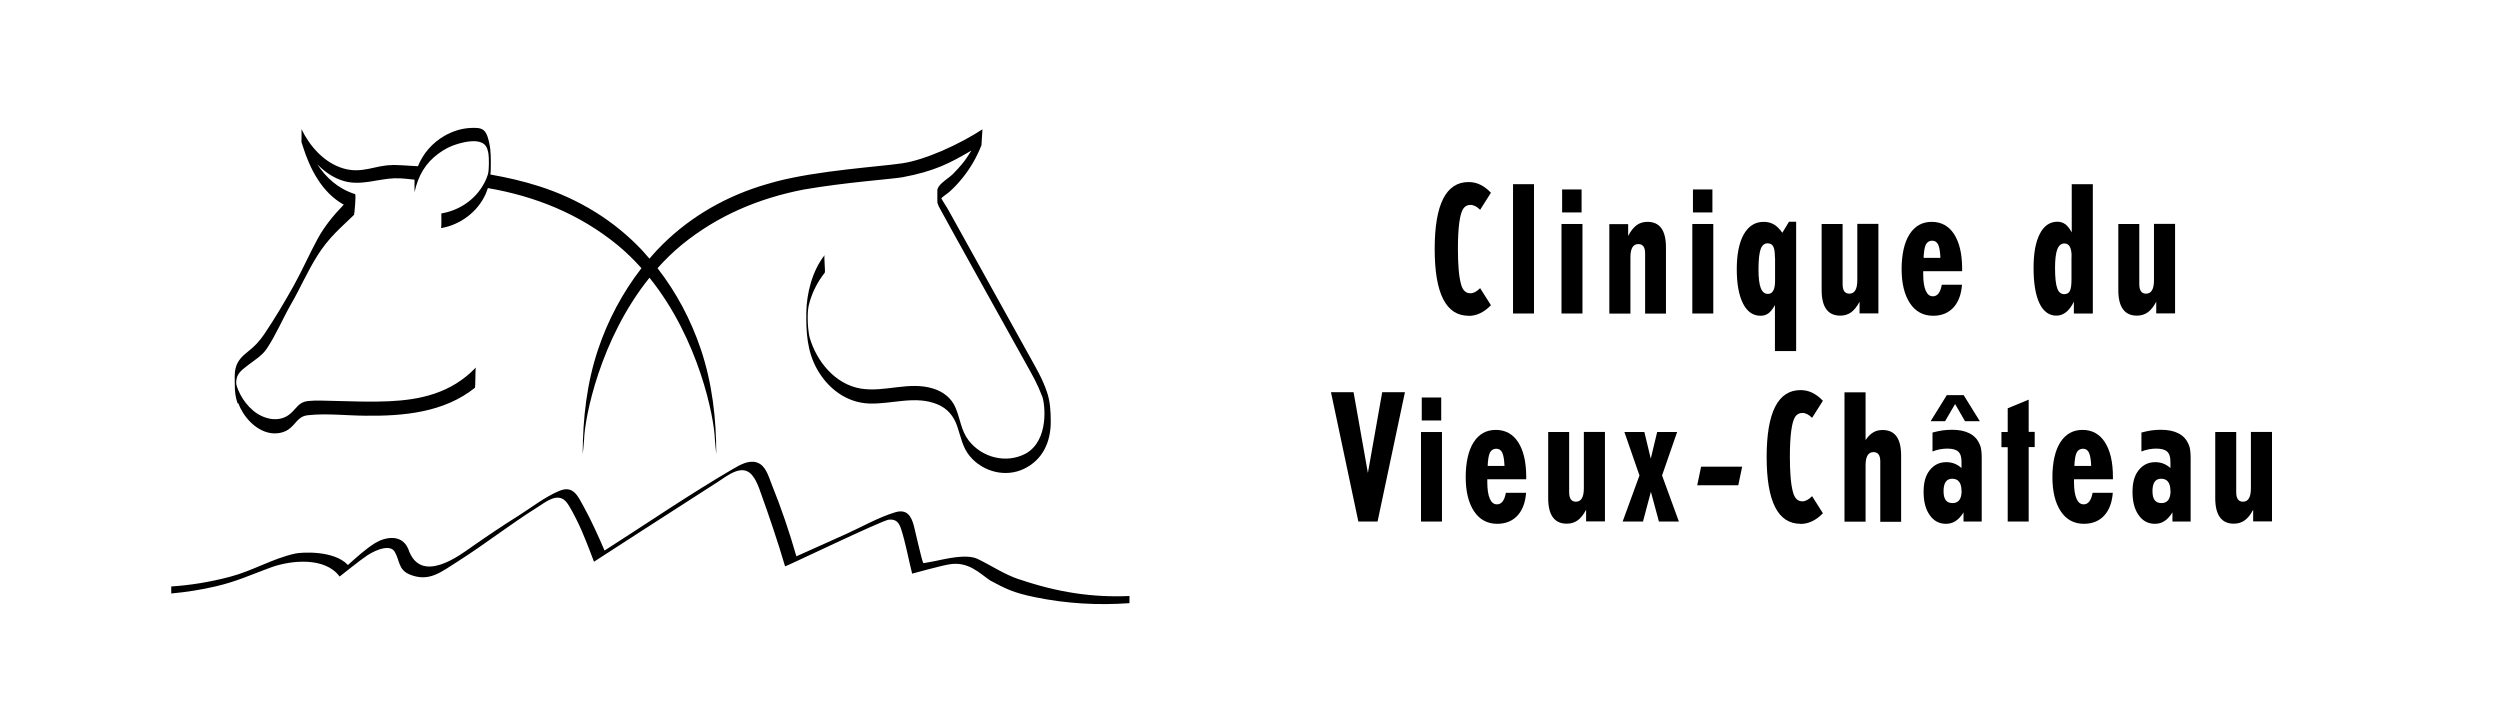
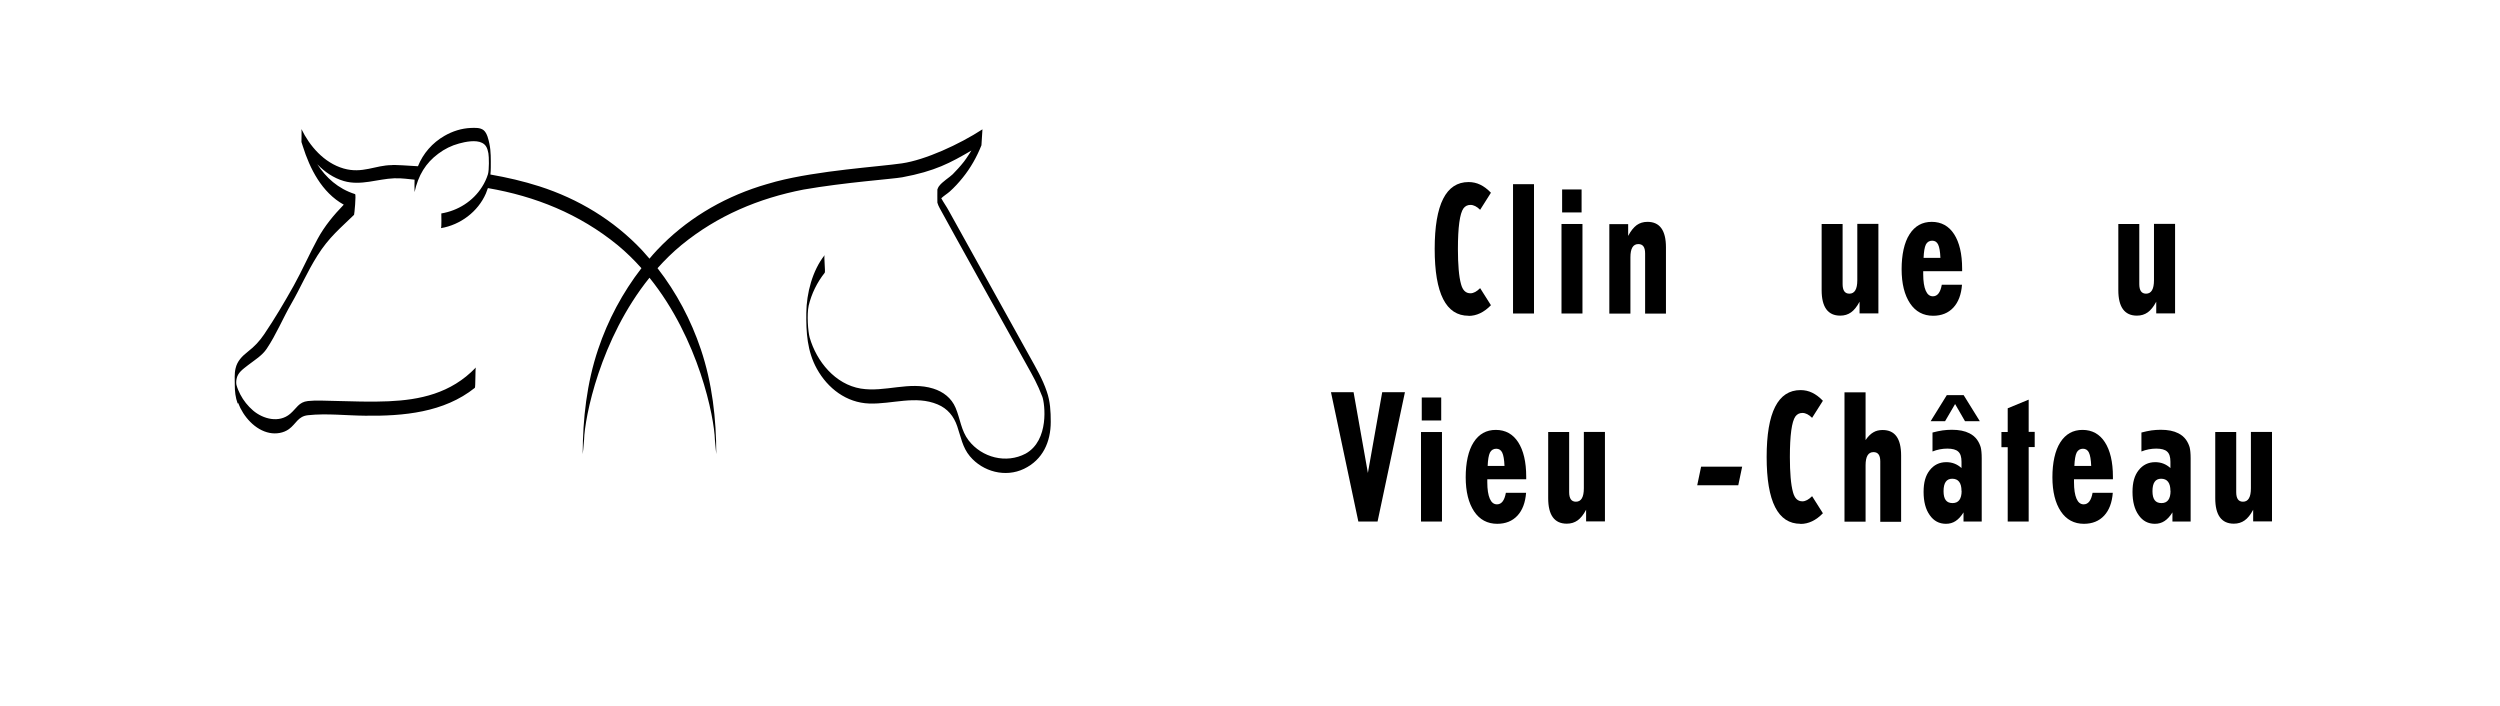
<svg xmlns="http://www.w3.org/2000/svg" viewBox="0 0 199.12 56.21">
  <g id="CVC_-_Delémont">
    <path d="M116.97,25.15c-1.8,0-2.7-1.77-2.7-5.32s.9-5.33,2.7-5.33c.33,0,.64.07.93.21.29.14.57.35.85.64l-.86,1.36c-.26-.26-.52-.39-.77-.39-.23,0-.42.09-.56.28-.29.41-.44,1.49-.44,3.24,0,.61.02,1.15.06,1.62.04.47.1.86.19,1.18.13.48.37.72.75.72.24,0,.5-.14.77-.41l.86,1.36c-.55.57-1.15.85-1.78.85Z" />
    <path d="M120.51,24.97v-10.3h1.67v10.3h-1.67Z" />
    <path d="M124.37,24.97v-7.13h1.67v7.13h-1.67ZM124.42,16.92v-1.83h1.55v1.83h-1.55Z" />
    <path d="M131.03,24.97v-4.79c0-.5-.18-.74-.54-.74-.42,0-.63.35-.63,1.05v4.49h-1.68v-7.13h1.5v.94c.21-.4.44-.68.68-.86.24-.17.52-.26.86-.26.98,0,1.47.68,1.47,2.03v5.28h-1.67Z" />
-     <path d="M134.79,24.97v-7.13h1.67v7.13h-1.67ZM134.84,16.92v-1.83h1.55v1.83h-1.55Z" />
-     <path d="M141.37,27.97v-3.67c-.17.3-.34.52-.51.65-.18.13-.38.2-.63.2-.6,0-1.07-.32-1.4-.97-.33-.65-.5-1.56-.5-2.74s.19-2.13.56-2.78c.38-.66.9-.99,1.59-.99.3,0,.57.07.8.2s.46.36.68.67l.53-.88h.57v10.3h-1.68ZM141.37,20.54c0-.43-.04-.73-.13-.9-.09-.17-.24-.26-.45-.26-.26,0-.45.16-.56.47-.11.32-.17.86-.17,1.61,0,.67.06,1.17.18,1.48.12.31.31.47.57.47.38,0,.57-.35.57-1.04v-1.84Z" />
    <path d="M148.11,24.97v-.94c-.21.4-.44.68-.68.85-.24.17-.52.26-.86.26-.98,0-1.48-.68-1.48-2.03v-5.27h1.67v4.79c0,.51.18.76.54.76.42,0,.63-.36.63-1.07v-4.49h1.68v7.13h-1.5Z" />
    <path d="M153.18,21.59v.25c0,.57.07,1.01.2,1.31.13.3.32.45.57.45.37,0,.6-.31.71-.92h1.61c-.06.78-.29,1.39-.69,1.82-.4.43-.94.65-1.61.65-.78,0-1.4-.33-1.84-.99-.44-.66-.67-1.57-.67-2.72s.21-2.13.63-2.78c.42-.66,1.01-.99,1.77-.99s1.36.33,1.78.98.64,1.57.64,2.75v.2h-3.1ZM154.37,19.48c-.1-.21-.26-.31-.48-.31s-.4.11-.5.31c-.1.21-.16.56-.18,1.06h1.34c-.02-.5-.08-.85-.18-1.06Z" />
-     <path d="M165.18,24.97v-.94c-.36.74-.83,1.11-1.4,1.11s-1.03-.33-1.34-.98c-.31-.65-.47-1.59-.47-2.81s.17-2.09.5-2.73c.33-.64.8-.96,1.4-.96.24,0,.45.07.63.2.17.13.35.35.51.65v-3.84h1.68v10.3h-1.5ZM165,20.43c0-.69-.19-1.04-.57-1.04-.26,0-.45.16-.57.47-.12.31-.18.8-.18,1.48,0,.76.06,1.3.17,1.61.11.32.3.48.56.48.21,0,.37-.09.45-.26.09-.17.13-.47.13-.9v-1.84Z" />
    <path d="M171.74,24.97v-.94c-.21.4-.44.68-.68.85-.24.17-.52.26-.86.26-.98,0-1.48-.68-1.48-2.03v-5.27h1.67v4.79c0,.51.18.76.54.76.42,0,.63-.36.63-1.07v-4.49h1.68v7.13h-1.5Z" />
    <path d="M109.72,41.54h-1.53l-2.18-10.3h1.8l1.14,6.43,1.14-6.43h1.81l-2.18,10.3Z" />
    <path d="M113.18,41.54v-7.13h1.67v7.13h-1.67ZM113.24,33.49v-1.83h1.55v1.83h-1.55Z" />
    <path d="M118.46,38.16v.25c0,.57.07,1.01.2,1.31.13.3.32.45.57.45.37,0,.6-.31.71-.92h1.61c-.06.78-.29,1.39-.69,1.82-.4.43-.94.65-1.61.65-.78,0-1.4-.33-1.84-.99-.44-.66-.67-1.57-.67-2.72s.21-2.13.63-2.78c.42-.66,1.01-.99,1.77-.99s1.36.33,1.78.98.64,1.57.64,2.75v.2h-3.1ZM119.65,36.05c-.1-.21-.26-.31-.48-.31s-.4.11-.5.31c-.1.21-.16.56-.18,1.06h1.34c-.02-.5-.08-.85-.18-1.06Z" />
    <path d="M126.33,41.54v-.94c-.21.4-.44.68-.68.85-.24.17-.52.26-.86.26-.98,0-1.48-.68-1.48-2.03v-5.27h1.67v4.79c0,.51.18.76.54.76.42,0,.63-.36.63-1.07v-4.49h1.68v7.13h-1.5Z" />
-     <path d="M132.13,41.54l-.64-2.37-.63,2.37h-1.62l1.34-3.67-1.2-3.46h1.59l.51,2.12.51-2.12h1.59l-1.2,3.46,1.34,3.67h-1.61Z" />
    <path d="M138.45,38.65h-3.27l.31-1.48h3.27l-.31,1.48Z" />
    <path d="M143.41,41.72c-1.8,0-2.7-1.77-2.7-5.32s.9-5.33,2.7-5.33c.33,0,.64.07.93.21.29.14.57.35.85.64l-.86,1.36c-.26-.26-.52-.39-.77-.39-.23,0-.42.09-.56.28-.29.41-.44,1.49-.44,3.24,0,.61.02,1.15.06,1.62.04.47.1.86.19,1.18.13.48.37.72.75.72.24,0,.5-.14.77-.41l.86,1.36c-.55.57-1.15.85-1.78.85Z" />
    <path d="M149.76,41.54v-4.79c0-.5-.18-.74-.54-.74-.42,0-.63.35-.63,1.05v4.49h-1.68v-10.3h1.68v3.8c.19-.28.4-.49.61-.61.21-.13.46-.19.75-.19.98,0,1.47.68,1.47,2.03v5.28h-1.67Z" />
    <path d="M156.39,41.54v-.73c-.19.31-.4.54-.63.69s-.48.22-.77.22c-.54,0-.97-.23-1.29-.69-.33-.46-.49-1.08-.49-1.85s.16-1.31.49-1.73c.33-.42.77-.64,1.32-.64.47,0,.87.16,1.21.47v-.5c0-.38-.08-.65-.26-.81-.17-.16-.46-.24-.87-.24s-.81.08-1.18.23v-1.51c.29-.08.56-.13.8-.17.24-.03.48-.05.74-.05.57,0,1.03.09,1.4.28.24.12.45.29.61.51.14.2.23.4.29.6.05.2.08.5.08.88v5.04h-1.45ZM156.51,33.55l-.79-1.37-.8,1.37h-1.15l1.29-2.08h1.34l1.29,2.08h-1.17ZM156.23,39.1c0-.64-.25-.97-.74-.97-.46,0-.69.33-.69.99s.24.95.72.95.72-.33.72-.98Z" />
    <path d="M161.58,35.62v5.92h-1.67v-5.92h-.5v-1.21h.5v-1.89l1.67-.69v2.57h.48v1.21h-.48Z" />
    <path d="M165.19,38.16v.25c0,.57.07,1.01.2,1.31.13.3.32.45.57.45.37,0,.6-.31.71-.92h1.61c-.06.78-.29,1.39-.69,1.82-.4.43-.94.65-1.61.65-.78,0-1.4-.33-1.84-.99-.44-.66-.67-1.57-.67-2.72s.21-2.13.63-2.78c.42-.66,1.01-.99,1.77-.99s1.36.33,1.78.98.64,1.57.64,2.75v.2h-3.1ZM166.38,36.05c-.1-.21-.26-.31-.48-.31s-.4.11-.5.31c-.1.21-.16.56-.18,1.06h1.34c-.02-.5-.08-.85-.18-1.06Z" />
    <path d="M173.03,41.54v-.73c-.19.31-.4.54-.63.69s-.48.22-.77.22c-.54,0-.97-.23-1.29-.69-.33-.46-.49-1.08-.49-1.85s.16-1.31.49-1.73c.33-.42.77-.64,1.32-.64.47,0,.87.16,1.21.47v-.5c0-.38-.08-.65-.26-.81-.17-.16-.46-.24-.87-.24s-.81.08-1.18.23v-1.51c.29-.08.56-.13.8-.17.24-.03.48-.05.74-.05.57,0,1.03.09,1.4.28.24.12.45.29.61.51.14.2.23.4.29.6.05.2.08.5.08.88v5.04h-1.45ZM172.87,39.1c0-.64-.25-.97-.74-.97-.46,0-.69.33-.69.99s.24.95.72.95.72-.33.72-.98Z" />
    <path d="M179.46,41.54v-.94c-.21.4-.44.68-.68.85-.24.17-.52.26-.86.26-.98,0-1.48-.68-1.48-2.03v-5.27h1.67v4.79c0,.51.18.76.54.76.42,0,.63-.36.63-1.07v-4.49h1.68v7.13h-1.5Z" />
  </g>
  <g id="JuraVet_-_général">
-     <path d="M81.16,46.14c-1.17-.39-2.19-1.09-3.29-1.62-.88-.43-2.58,0-3.41.17-.84.17-.92.16-.92.16-.13-.23-.59-2.34-.75-2.96-.21-.81-.57-1.36-1.48-1.09-1.36.41-2.67,1.17-3.96,1.75-1.31.59-2.61,1.17-3.92,1.76-.56-1.95-1.21-3.87-1.97-5.74-.24-.61-.46-1.49-1.16-1.73-.63-.22-1.34.17-1.87.48-3.5,2.04-6.87,4.35-10.28,6.53-.51-1.2-1.11-2.5-1.64-3.46-.48-.86-.83-1.77-1.97-1.29-1.14.48-2.18,1.3-3.22,1.96-1.25.78-2.7,1.76-3.74,2.49-.89.62-4.08,3.1-5.06.18-.53-1.26-1.89-.93-2.62-.49-.78.48-1.49,1.14-2.19,1.76-1.11-1.19-3.71-1.02-4.2-.91-1.82.4-3.39,1.38-5.2,1.85-1.59.42-3.13.67-4.67.77v.56c1.18-.11,2.35-.29,3.51-.56,1.69-.39,2.8-.92,4.41-1.51,1.61-.59,4.33-.86,5.49.72,0,0,1.65-1.32,2.21-1.69.79-.51,1.84-.87,2.18-.28.41.71.28,1.4,1.15,1.79,1.58.67,2.53-.18,3.9-1.04,2.21-1.41,4.12-2.92,6.3-4.29.67-.42,1.6-1.21,2.28-.47.32.35.81,1.37,1.05,1.86.23.48.73,1.7,1.19,2.94,0,0,6.73-4.36,9.85-6.35.78-.5,1.95-1.49,2.74-.55.46.54.71,1.51.91,2.03.2.52,1.23,3.52,1.72,5.24.01.05,7.71-3.66,8.26-3.72.6-.06.82.25.99.77.35,1.09.59,2.42.87,3.53.01,0,2.2-.61,2.9-.73,1.56-.3,2.48.71,3.31,1.27,1.21.65,1.83.98,3.6,1.34,2.47.51,4.99.65,7.5.47v-.57c-2.93.13-5.7-.28-8.78-1.33" />
    <path d="M18.97,32.1c.4,1.07,1.35,2.16,2.51,2.38.52.1,1.1.01,1.53-.3.58-.42.72-1.03,1.53-1.11,1.49-.16,3.05.03,4.54.04,3.04.04,6.28-.25,8.74-2.22.06-.04.03-1.58.08-1.62-1.99,2.09-4.51,2.58-6.94,2.69-1.47.07-2.93,0-4.4-.03-.67-.01-1.36-.06-2.03.01-.74.08-.91.59-1.42,1.02-.88.75-2.15.42-2.95-.26-.42-.36-.77-.8-1.02-1.28-.12-.24-.23-.48-.3-.74-.03-.09-.04-.3,0-.49.09-.51.5-.78.92-1.11.52-.4,1.12-.76,1.48-1.3.76-1.13,1.28-2.41,1.96-3.59.74-1.28,1.24-2.49,2.08-3.83.93-1.48,1.86-2.21,2.92-3.25.02,0,.18-1.62.08-1.65-1.36-.43-2.32-1.32-3.01-2.38.58.6,1.29,1.1,2.12,1.34,1.35.39,2.69-.17,4.01-.22.71-.02,1.08.07,1.62.11-.02.33,0,.53,0,.99.29-1.34.89-2.32,1.89-3.06.49-.37,1.05-.65,1.65-.81.51-.14,1.34-.31,1.84-.05.31.16.42.41.5.83.05.26.07,1.34-.04,1.68-.11.35-.27.69-.47,1-.72,1.14-1.92,1.89-3.24,2.11,0,0,.03,1.16-.03,1.17,1.55-.26,2.95-1.31,3.58-2.76.06-.14.11-.29.16-.43,3.77.65,7.28,2.05,10.33,4.54.69.57,1.32,1.19,1.9,1.84-1.5,1.94-2.67,4.13-3.45,6.46-.91,2.71-1.22,5.52-1.23,8.35,0,0,.08-.61.11-1.14.05-1.78,1.27-8.02,5.21-12.91,3.94,4.89,5.16,11.13,5.21,12.91.04.53.11,1.14.11,1.14,0-2.83-.32-5.64-1.23-8.35-.78-2.32-1.94-4.52-3.45-6.46.58-.65,1.21-1.27,1.9-1.84,2.88-2.36,6.18-3.73,9.72-4.42,3.32-.58,7.1-.84,7.87-.98,2.63-.49,3.83-1.15,5.51-2.13,0,0-.37.6-.59.88-.28.36-.66.77-.9,1.01-.24.24-.83.59-1.09.95-.05.05-.13.26-.13.26,0,0-.01,1.01,0,1.05.05.15.1.3.18.43.56,1.05,6.33,11.41,6.91,12.45.54.97.87,1.54,1.27,2.58.2.54.57,3.47-1.33,4.53-1.55.82-3.48.32-4.54-1.05-.6-.77-.67-1.73-1.04-2.6-.33-.78-.98-1.28-1.78-1.53-1.91-.6-3.85.31-5.77,0-2.04-.34-3.52-2.16-4.07-4.06-.14-.5-.23-1.85-.08-2.55.23-.96.67-1.85,1.28-2.62.06-.08-.08-1.32-.01-1.4-.98,1.24-1.44,3.03-1.46,4.6-.02,1.55.07,3.06.84,4.45.86,1.56,2.36,2.71,4.18,2.77,1.81.06,3.68-.67,5.44.07.79.33,1.29.94,1.56,1.74.29.84.42,1.69,1.01,2.39,1.04,1.24,2.84,1.71,4.31,1,1.5-.72,2.13-2.15,2.13-3.74,0-.84-.04-1.63-.32-2.43-.33-.98-.86-1.88-1.36-2.78-1.23-2.21-6.14-11.07-6.45-11.62-.16-.3-.4-.63-.59-.98,0,0,0,0,0,0,0,0,0-.02,0,0,.21-.2.49-.37.67-.53.38-.34.72-.71,1.04-1.11.63-.78,1.12-1.65,1.49-2.58,0,0,.08-1.26.08-1.27-1.84,1.2-4.56,2.44-6.41,2.71-1.85.27-6.63.56-10.04,1.45-.38.1-1.21.35-1.3.38-3.11,1-5.91,2.69-8.16,5.07-.21.22-.41.45-.61.69-.2-.23-.4-.46-.61-.69-2.25-2.38-5.05-4.07-8.16-5.07-1.28-.41-2.58-.71-3.9-.94.02-.19.03-.39.03-.58,0-.62.02-1.26-.11-1.87-.07-.33-.18-.85-.46-1.08-.27-.22-.69-.19-1.02-.18-.74.03-1.46.26-2.1.63-.96.55-1.71,1.41-2.11,2.42-.54-.04-2.07-.13-2.07-.09-1.32,0-2.35.7-3.85.27-1.57-.45-2.72-1.81-3.36-3.14.02.04,0,1.04,0,1.03.01.04.08.26.11.34.56,1.78,1.51,3.68,3.26,4.65-.8.83-1.52,1.69-2.08,2.72-.67,1.23-1.23,2.52-1.91,3.74-.73,1.3-1.5,2.61-2.34,3.85-.36.54-.78.99-1.3,1.39-.47.37-.86.76-.99,1.35-.1.42-.06.88-.06,1.31,0,.51.05.99.23,1.48" />
    <path d="M29.45,15.79s0,0,0,0c0-.02,0,0,0,0" />
  </g>
</svg>